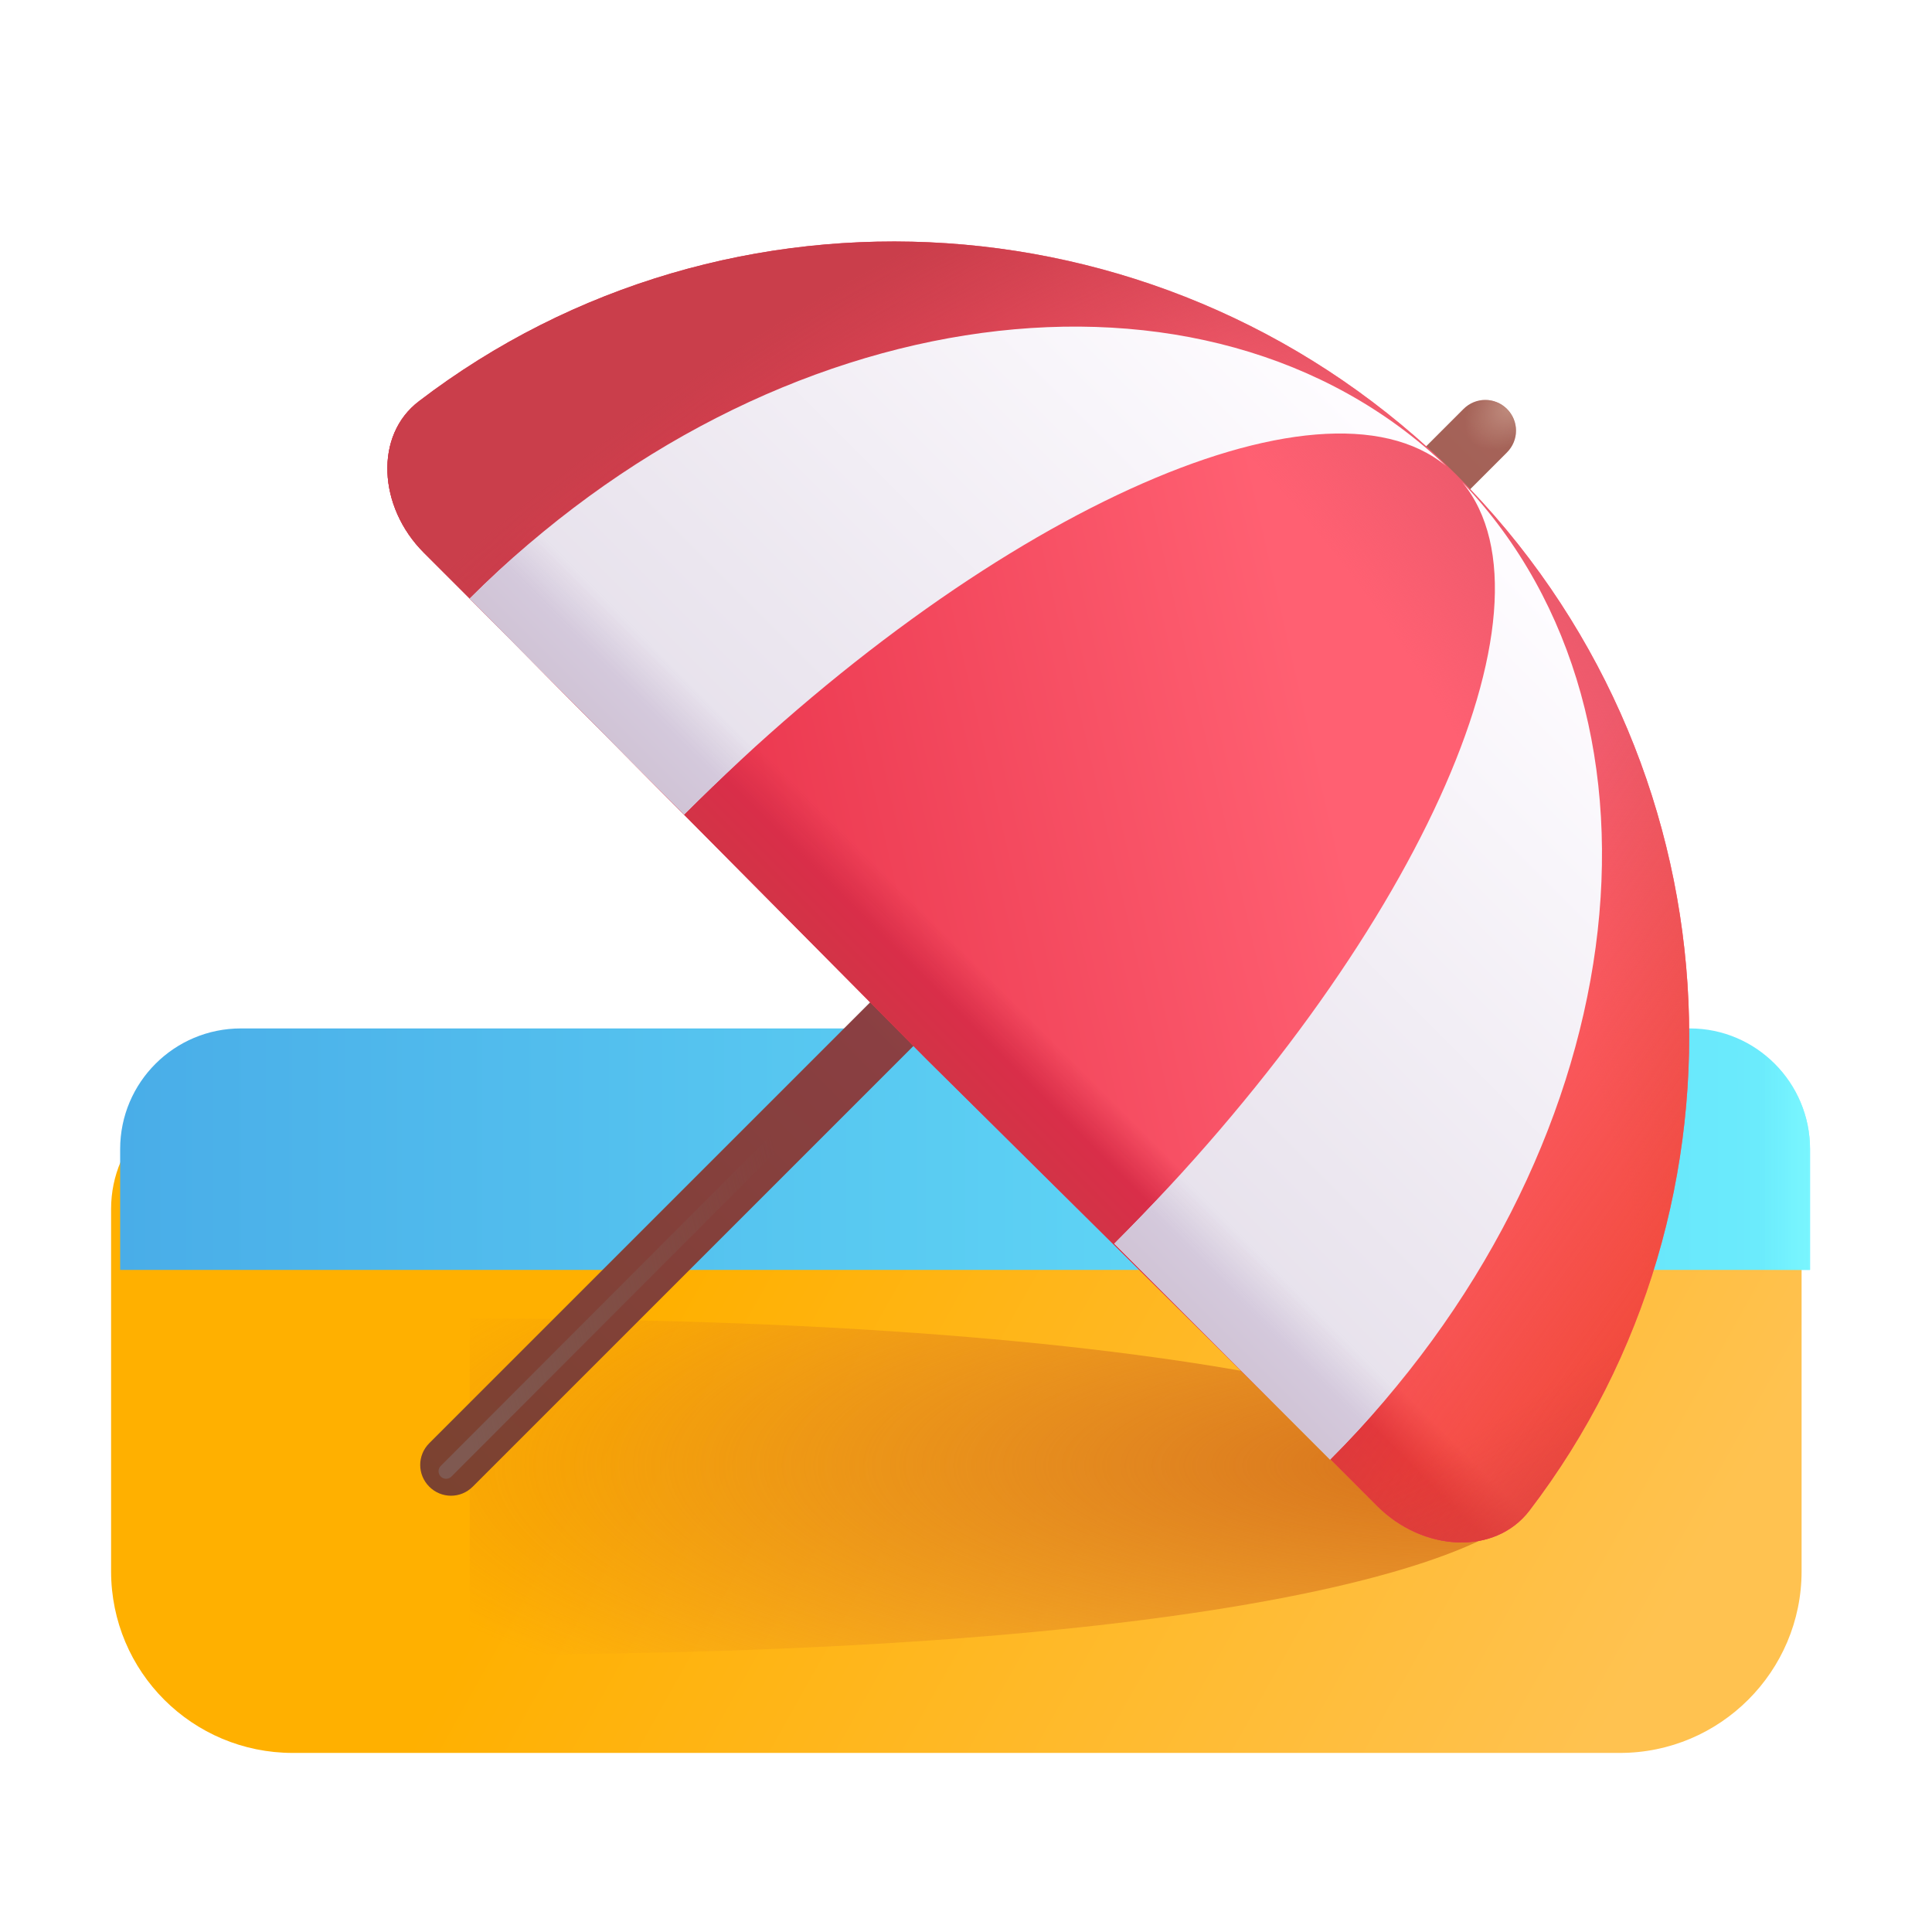
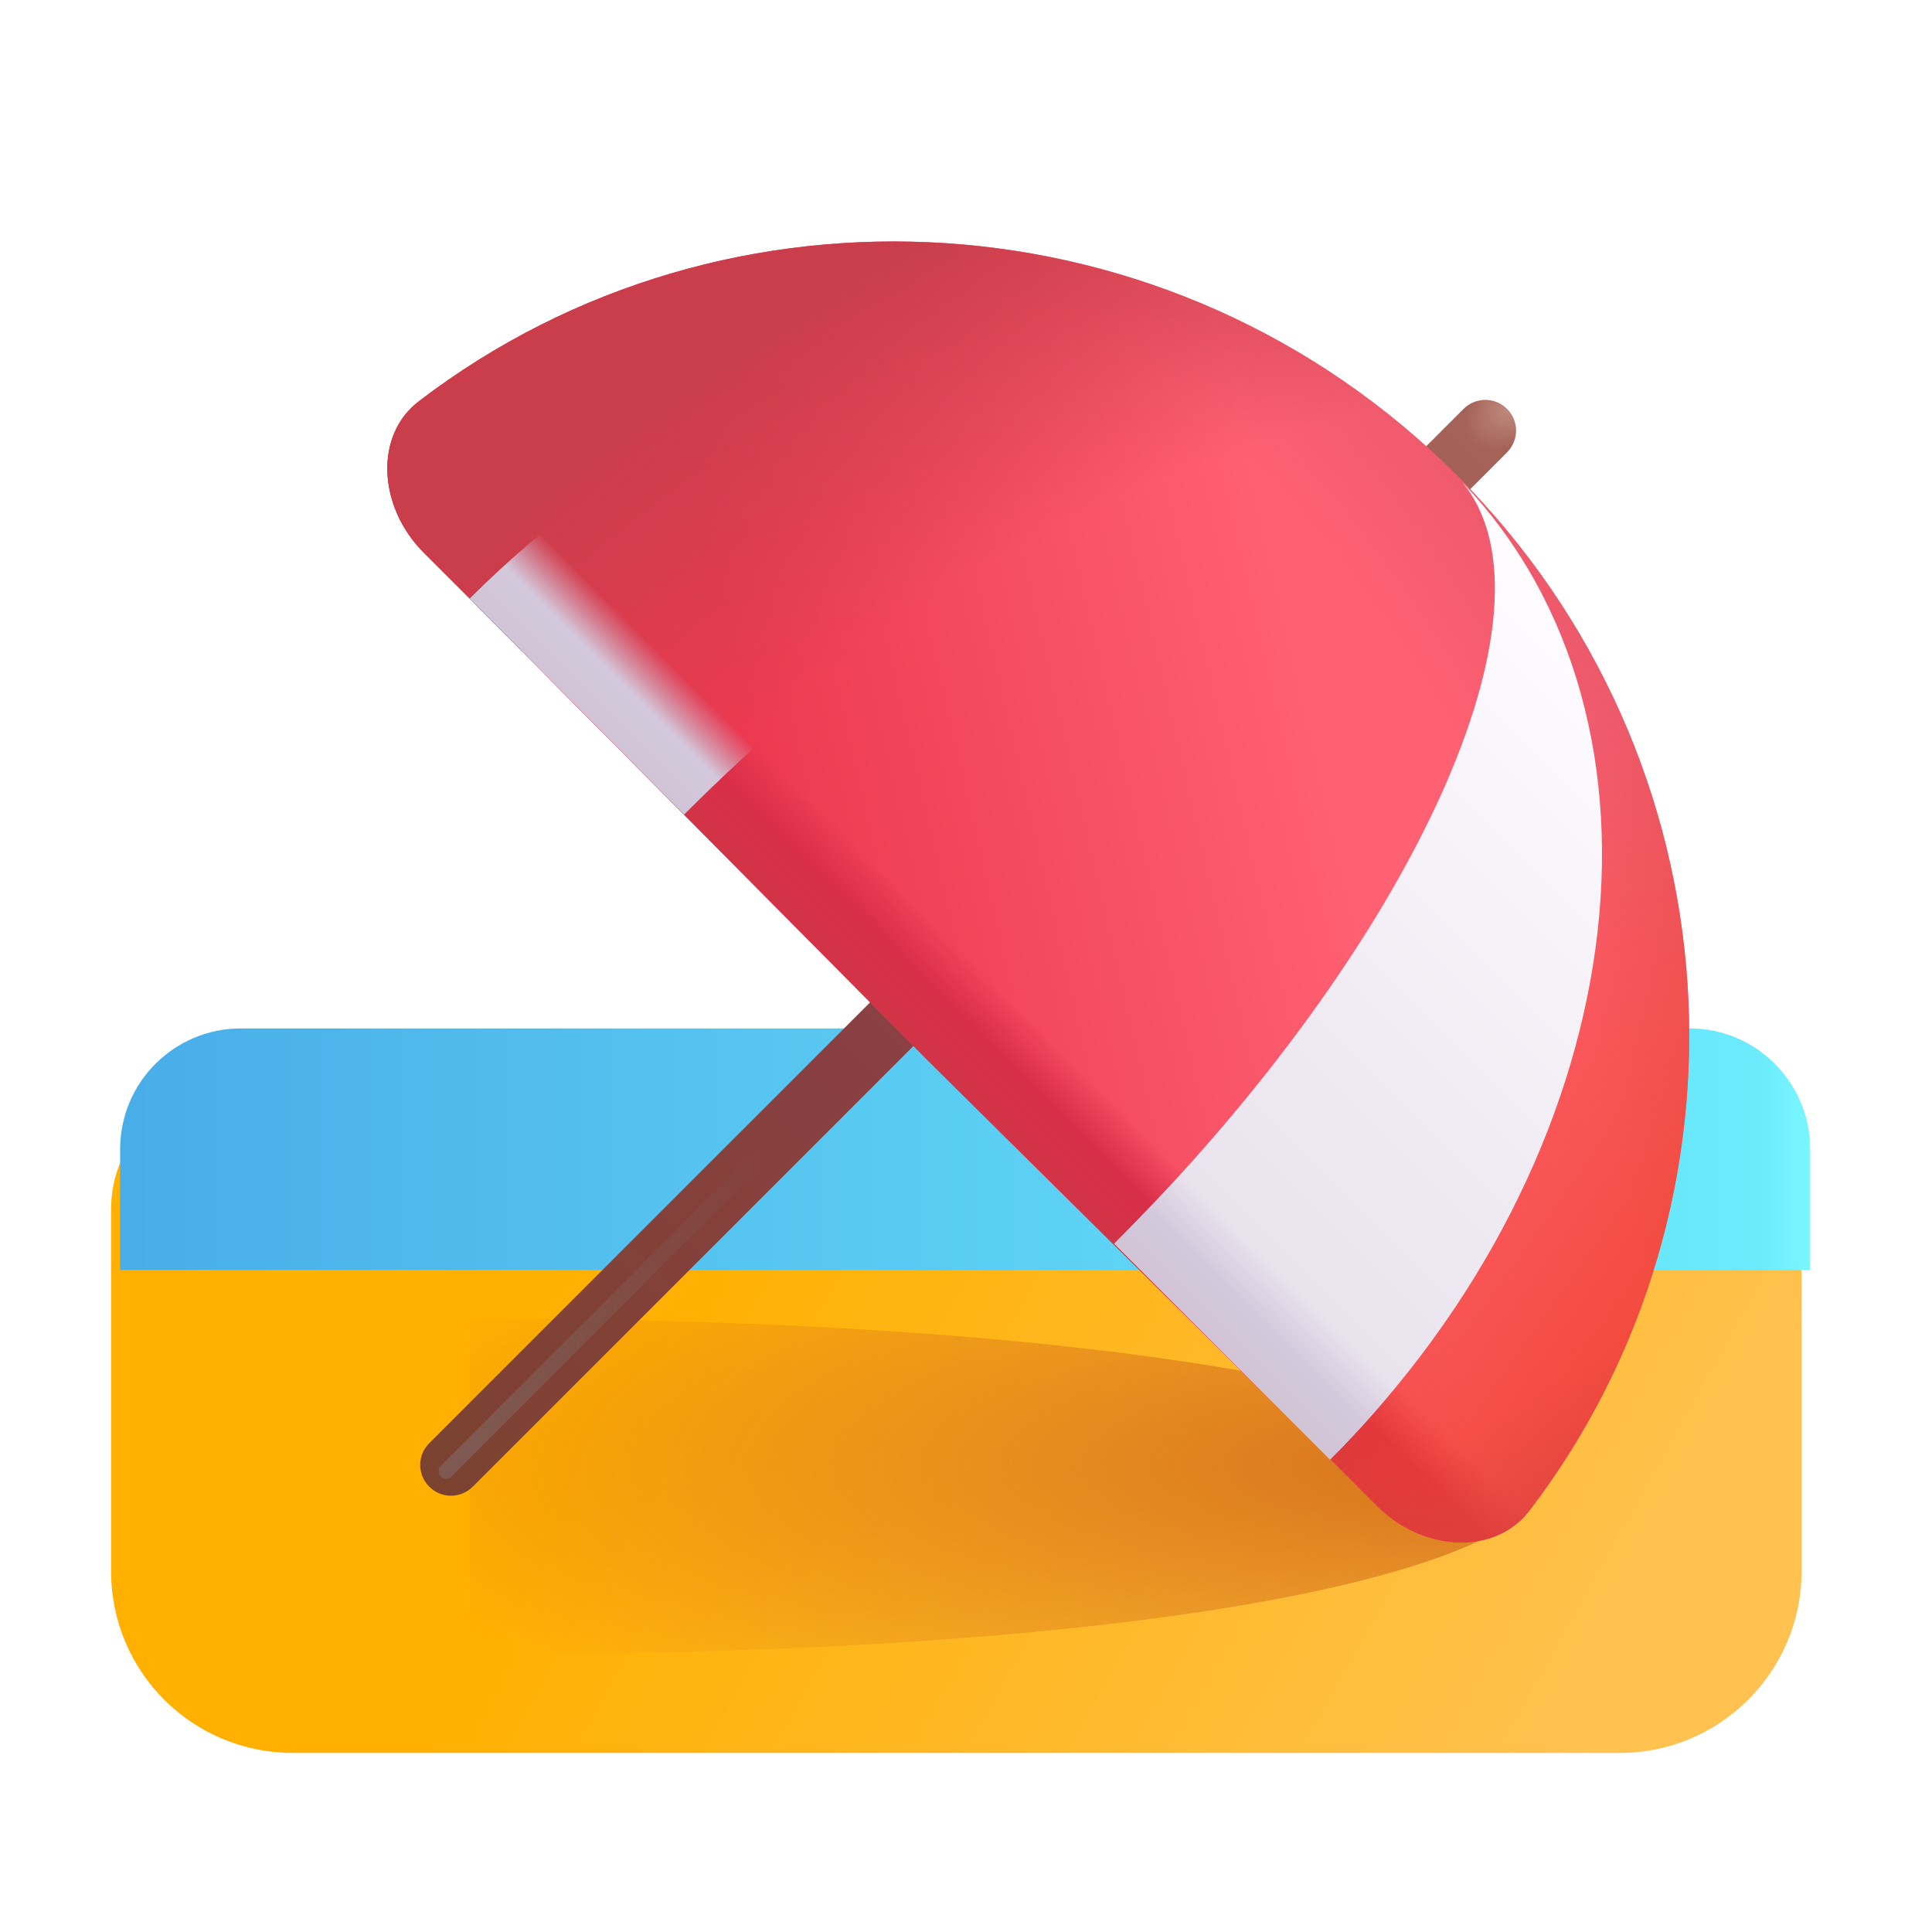
<svg xmlns="http://www.w3.org/2000/svg" fill="none" height="32" viewBox="0 0 32 32" width="32">
  <filter id="a" color-interpolation-filters="sRGB" filterUnits="userSpaceOnUse" height="11.01" width="28.15" x="1.84" y="18.024">
    <feFlood flood-opacity="0" result="BackgroundImageFix" />
    <feBlend in="SourceGraphic" in2="BackgroundImageFix" mode="normal" result="shape" />
    <feColorMatrix in="SourceAlpha" result="hardAlpha" type="matrix" values="0 0 0 0 0 0 0 0 0 0 0 0 0 0 0 0 0 0 127 0" />
    <feOffset dx="-.15" />
    <feGaussianBlur stdDeviation=".25" />
    <feComposite in2="hardAlpha" k2="-1" k3="1" operator="arithmetic" />
    <feColorMatrix type="matrix" values="0 0 0 0 1 0 0 0 0 0.886 0 0 0 0 0.451 0 0 0 1 0" />
    <feBlend in2="shape" mode="normal" result="effect1_innerShadow_18_5055" />
  </filter>
  <filter id="b" color-interpolation-filters="sRGB" filterUnits="userSpaceOnUse" height="7.568" width="19.717" x="6.78" y="20.84">
    <feFlood flood-opacity="0" result="BackgroundImageFix" />
    <feBlend in="SourceGraphic" in2="BackgroundImageFix" mode="normal" result="shape" />
    <feGaussianBlur result="effect1_foregroundBlur_18_5055" stdDeviation=".5" />
  </filter>
  <filter id="c" color-interpolation-filters="sRGB" filterUnits="userSpaceOnUse" height="18.35" width="18.15" x="6.96" y="6.624">
    <feFlood flood-opacity="0" result="BackgroundImageFix" />
    <feBlend in="SourceGraphic" in2="BackgroundImageFix" mode="normal" result="shape" />
    <feColorMatrix in="SourceAlpha" result="hardAlpha" type="matrix" values="0 0 0 0 0 0 0 0 0 0 0 0 0 0 0 0 0 0 127 0" />
    <feOffset dy="-.2" />
    <feGaussianBlur stdDeviation=".25" />
    <feComposite in2="hardAlpha" k2="-1" k3="1" operator="arithmetic" />
    <feColorMatrix type="matrix" values="0 0 0 0 0.498 0 0 0 0 0.263 0 0 0 0 0.11 0 0 0 1 0" />
    <feBlend in2="shape" mode="normal" result="effect1_innerShadow_18_5055" />
  </filter>
  <filter id="d" color-interpolation-filters="sRGB" filterUnits="userSpaceOnUse" height="6.333" width="6.325" x="7.014" y="18.41">
    <feFlood flood-opacity="0" result="BackgroundImageFix" />
    <feBlend in="SourceGraphic" in2="BackgroundImageFix" mode="normal" result="shape" />
    <feGaussianBlur result="effect1_foregroundBlur_18_5055" stdDeviation=".125" />
  </filter>
  <linearGradient id="e" gradientUnits="userSpaceOnUse" x1="27.009" x2="12.019" y1="28.221" y2="19.827">
    <stop offset="0" stop-color="#ffc250" />
    <stop offset="1" stop-color="#ffb000" />
  </linearGradient>
  <radialGradient id="f" cx="0" cy="0" gradientTransform="matrix(-19.223 0 0 -5.277 24.261 24.274)" gradientUnits="userSpaceOnUse" r="1">
    <stop offset="0" stop-color="#d7731c" />
    <stop offset="1" stop-color="#d7731c" stop-opacity="0" />
  </radialGradient>
  <linearGradient id="g" gradientUnits="userSpaceOnUse" x1="1.99" x2="29.982" y1="19.038" y2="19.038">
    <stop offset="0" stop-color="#49ade8" />
    <stop offset="1" stop-color="#6cedfd" />
  </linearGradient>
  <linearGradient id="h" gradientUnits="userSpaceOnUse" x1="30.199" x2="29.153" y1="19.648" y2="19.648">
    <stop offset="0" stop-color="#7df8ff" />
    <stop offset="1" stop-color="#7df8ff" stop-opacity="0" />
  </linearGradient>
  <linearGradient id="i" gradientUnits="userSpaceOnUse" x1="24.987" x2="7.136" y1="6.984" y2="24.835">
    <stop offset="0" stop-color="#a66459" />
    <stop offset=".589" stop-color="#8a3f42" />
    <stop offset="1" stop-color="#7b4230" />
  </linearGradient>
  <radialGradient id="j" cx="0" cy="0" gradientTransform="matrix(-.704 .594 -.381 -.452 25.052 6.909)" gradientUnits="userSpaceOnUse" r="1">
    <stop offset="0" stop-color="#c18e80" />
    <stop offset=".993" stop-color="#c18e80" stop-opacity="0" />
  </radialGradient>
  <linearGradient id="k" gradientUnits="userSpaceOnUse" x1="22.12" x2="13.182" y1="13.472" y2="15.535">
    <stop offset="0" stop-color="#ff6072" />
    <stop offset="1" stop-color="#ec3a51" />
  </linearGradient>
  <radialGradient id="l" cx="0" cy="0" gradientTransform="matrix(11.806 -5.052 7.967 18.62 16.173 18.356)" gradientUnits="userSpaceOnUse" r="1">
    <stop offset=".768" stop-color="#ea596b" stop-opacity="0" />
    <stop offset="1" stop-color="#ea596b" />
  </radialGradient>
  <linearGradient id="m" gradientUnits="userSpaceOnUse" x1="13.079" x2="15.974" y1="16.767" y2="13.872">
    <stop offset="0" stop-color="#cb3a43" />
    <stop offset=".481" stop-color="#d92e49" />
    <stop offset=".671" stop-color="#d92e49" stop-opacity="0" />
  </linearGradient>
  <linearGradient id="n" gradientUnits="userSpaceOnUse" x1="29.681" x2="22.643" y1="22.386" y2="17.334">
    <stop offset="0" stop-color="#ee442b" />
    <stop offset="1" stop-color="#ee442b" stop-opacity="0" />
  </linearGradient>
  <radialGradient id="o" cx="0" cy="0" gradientTransform="matrix(-6.625 -11.75 19.602 -11.053 20.432 16.535)" gradientUnits="userSpaceOnUse" r="1">
    <stop offset="0" stop-color="#ca3e4b" stop-opacity="0" />
    <stop offset=".611" stop-color="#ca3e4b" stop-opacity="0" />
    <stop offset="1" stop-color="#ca3e4b" />
  </radialGradient>
  <linearGradient id="p" gradientUnits="userSpaceOnUse" x1="15.057" x2="23.995" y1="17.285" y2="8.347">
    <stop offset="0" stop-color="#e5dfea" />
    <stop offset="1" stop-color="#fefcff" />
  </linearGradient>
  <linearGradient id="q" gradientUnits="userSpaceOnUse" x1="13.682" x2="16.464" y1="18.097" y2="15.316">
    <stop offset="0" stop-color="#c9b9c9" />
    <stop offset=".612" stop-color="#d4c9dc" />
    <stop offset=".815" stop-color="#d4c9dc" stop-opacity="0" />
  </linearGradient>
  <linearGradient id="r" gradientUnits="userSpaceOnUse" x1="7.776" x2="13.579" y1="23.764" y2="22.516">
    <stop offset="0" stop-color="#7f5951" />
    <stop offset="1" stop-color="#7f5951" stop-opacity="0" />
  </linearGradient>
  <g filter="url(#a)">
    <path d="m5 29.034h21.98c1.66 0 3.01-1.35 3.01-3.01v-6c0-1.1-.89-2-2-2h-24c-1.1 0-2 .89-2 2v6c0 1.67 1.35 3.01 3.01 3.01z" fill="url(#e)" />
  </g>
  <g filter="url(#b)">
    <path d="m7.78 27.407c13.705 0 17.716-1.869 17.716-2.783s-4.697-2.785-17.716-2.785z" fill="url(#f)" />
  </g>
  <path d="m27.99 17.034h-24c-1.1 0-2 .89-2 2v2h27.99v-2c0-1.1-.89-2-1.99-2z" fill="url(#g)" />
  <path d="m27.99 17.034h-24c-1.1 0-2 .89-2 2v2h27.99v-2c0-1.1-.89-2-1.99-2z" fill="url(#h)" />
  <g filter="url(#c)">
-     <path d="m24.24 6.974-17.13 17.13c-.2.2-.2.52 0 .72s.52.2.72 0l17.13-17.13c.2-.2.2-.52 0-.72s-.52-.2-.72 0z" fill="url(#i)" />
+     <path d="m24.24 6.974-17.13 17.13c-.2.2-.2.52 0 .72s.52.2.72 0l17.13-17.13c.2-.2.2-.52 0-.72s-.52-.2-.72 0" fill="url(#i)" />
    <path d="m24.24 6.974-17.13 17.13c-.2.2-.2.52 0 .72s.52.2.72 0l17.13-17.13c.2-.2.2-.52 0-.72s-.52-.2-.72 0z" fill="url(#j)" />
  </g>
  <path d="m22.81 24.944c.76.76 1.95.82 2.52.08 3.9-5.1 3.49-12.46-1.21-17.16-4.7-4.7-12.08-5.12-17.18-1.22-.74.56-.68 1.75.08 2.51l.76.76 7.579 7.643 6.681 6.617z" fill="url(#k)" />
  <path d="m22.81 24.944c.76.76 1.95.82 2.52.08 3.9-5.1 3.49-12.46-1.21-17.16-4.7-4.7-12.08-5.12-17.18-1.22-.74.56-.68 1.75.08 2.51l.76.76 7.579 7.643 6.681 6.617z" fill="url(#l)" />
  <path d="m22.81 24.944c.76.76 1.95.82 2.52.08 3.9-5.1 3.49-12.46-1.21-17.16-4.7-4.7-12.08-5.12-17.18-1.22-.74.56-.68 1.75.08 2.51l.76.76 7.579 7.643 6.681 6.617z" fill="url(#m)" />
  <path d="m22.81 24.944c.76.76 1.95.82 2.52.08 3.9-5.1 3.49-12.46-1.21-17.16-4.7-4.7-12.08-5.12-17.18-1.22-.74.56-.68 1.75.08 2.51l.76.76 7.579 7.643 6.681 6.617z" fill="url(#n)" />
  <path d="m22.81 24.944c.76.76 1.95.82 2.52.08 3.9-5.1 3.49-12.46-1.21-17.16-4.7-4.7-12.08-5.12-17.18-1.22-.74.56-.68 1.75.08 2.51l.76.76 7.579 7.643 6.681 6.617z" fill="url(#o)" />
  <path d="m24.223 7.991c3.785 3.97 2.829 11.162-2.193 16.184l-3.576-3.578.006-.002c4.959-4.959 7.479-10.518 5.763-12.604z" fill="url(#p)" />
  <path d="m24.223 7.991c3.785 3.97 2.829 11.162-2.193 16.184l-3.576-3.578.006-.002c4.959-4.959 7.479-10.518 5.763-12.604z" fill="url(#q)" />
-   <path d="m23.95 7.717c-3.971-3.781-11.149-2.823-16.17 2.197l3.551 3.577c4.963-4.962 10.53-7.491 12.619-5.774z" fill="url(#p)" />
  <path d="m23.95 7.717c-3.971-3.781-11.149-2.823-16.17 2.197l3.551 3.577c4.963-4.962 10.53-7.491 12.619-5.774z" fill="url(#q)" />
  <g filter="url(#d)">
    <path d="m7.389 24.368 5.575-5.583" stroke="url(#r)" stroke-linecap="round" stroke-width=".25" />
  </g>
</svg>